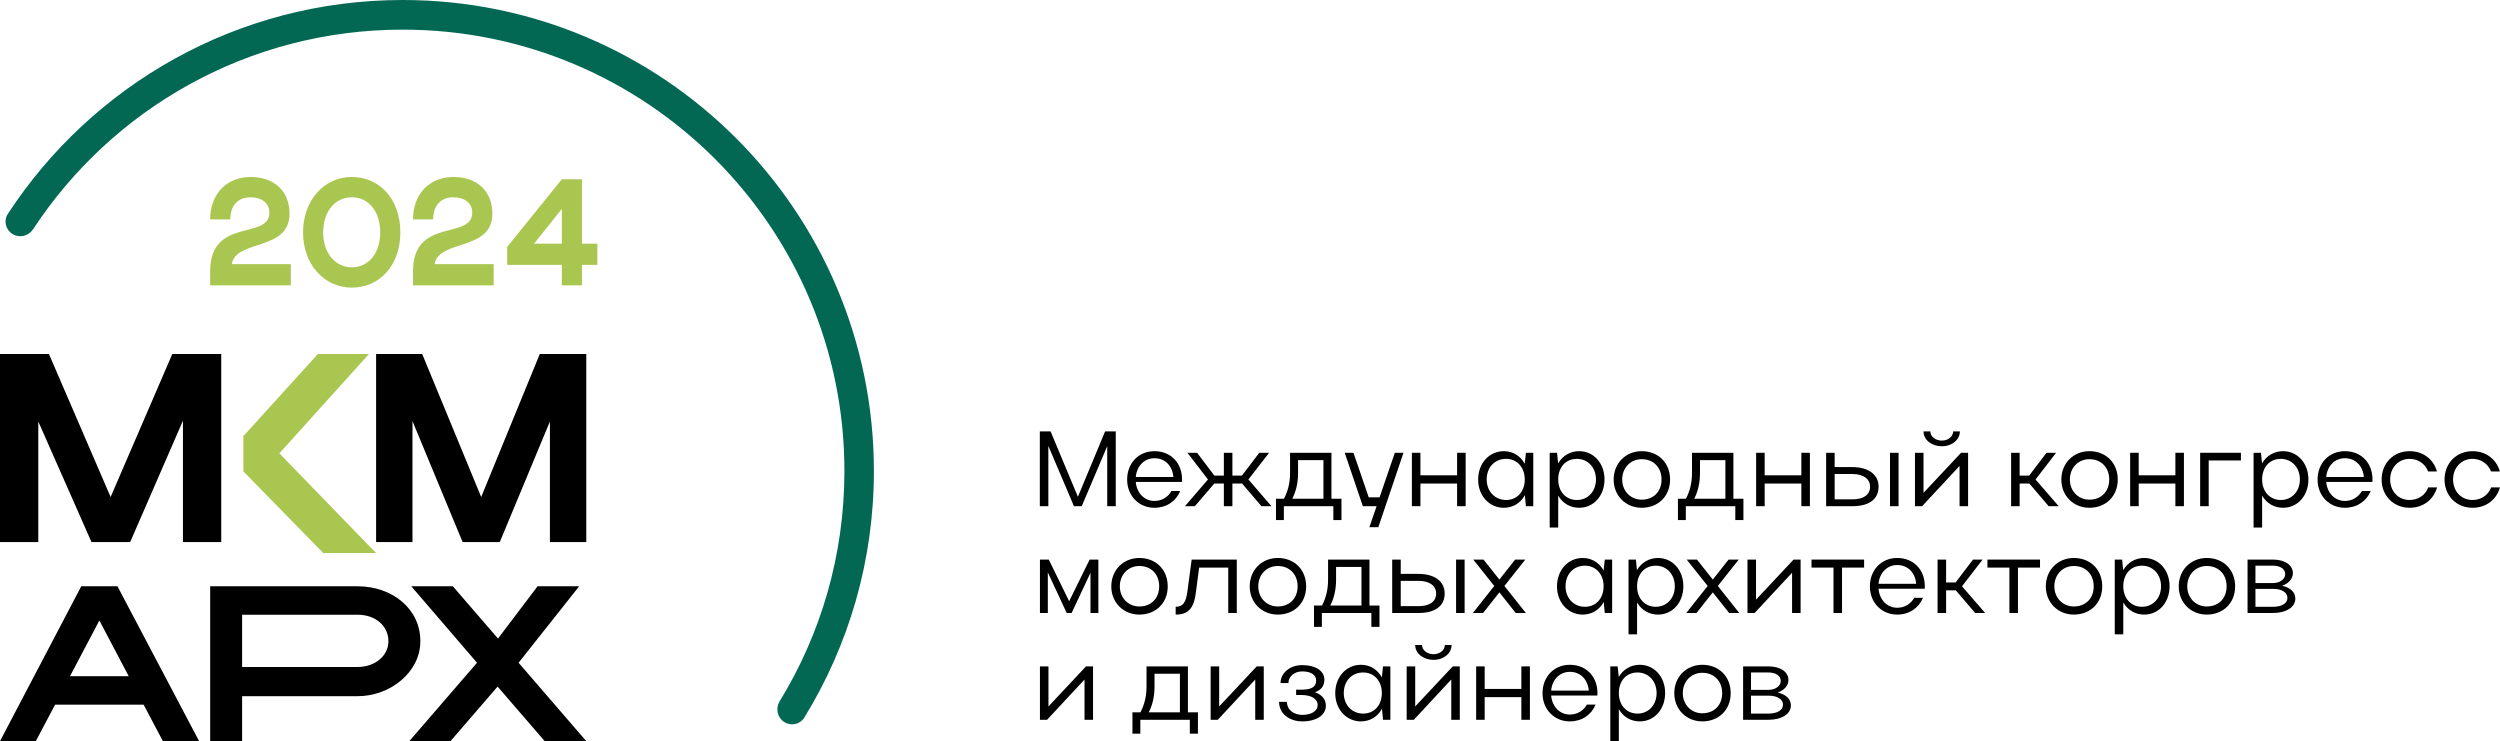
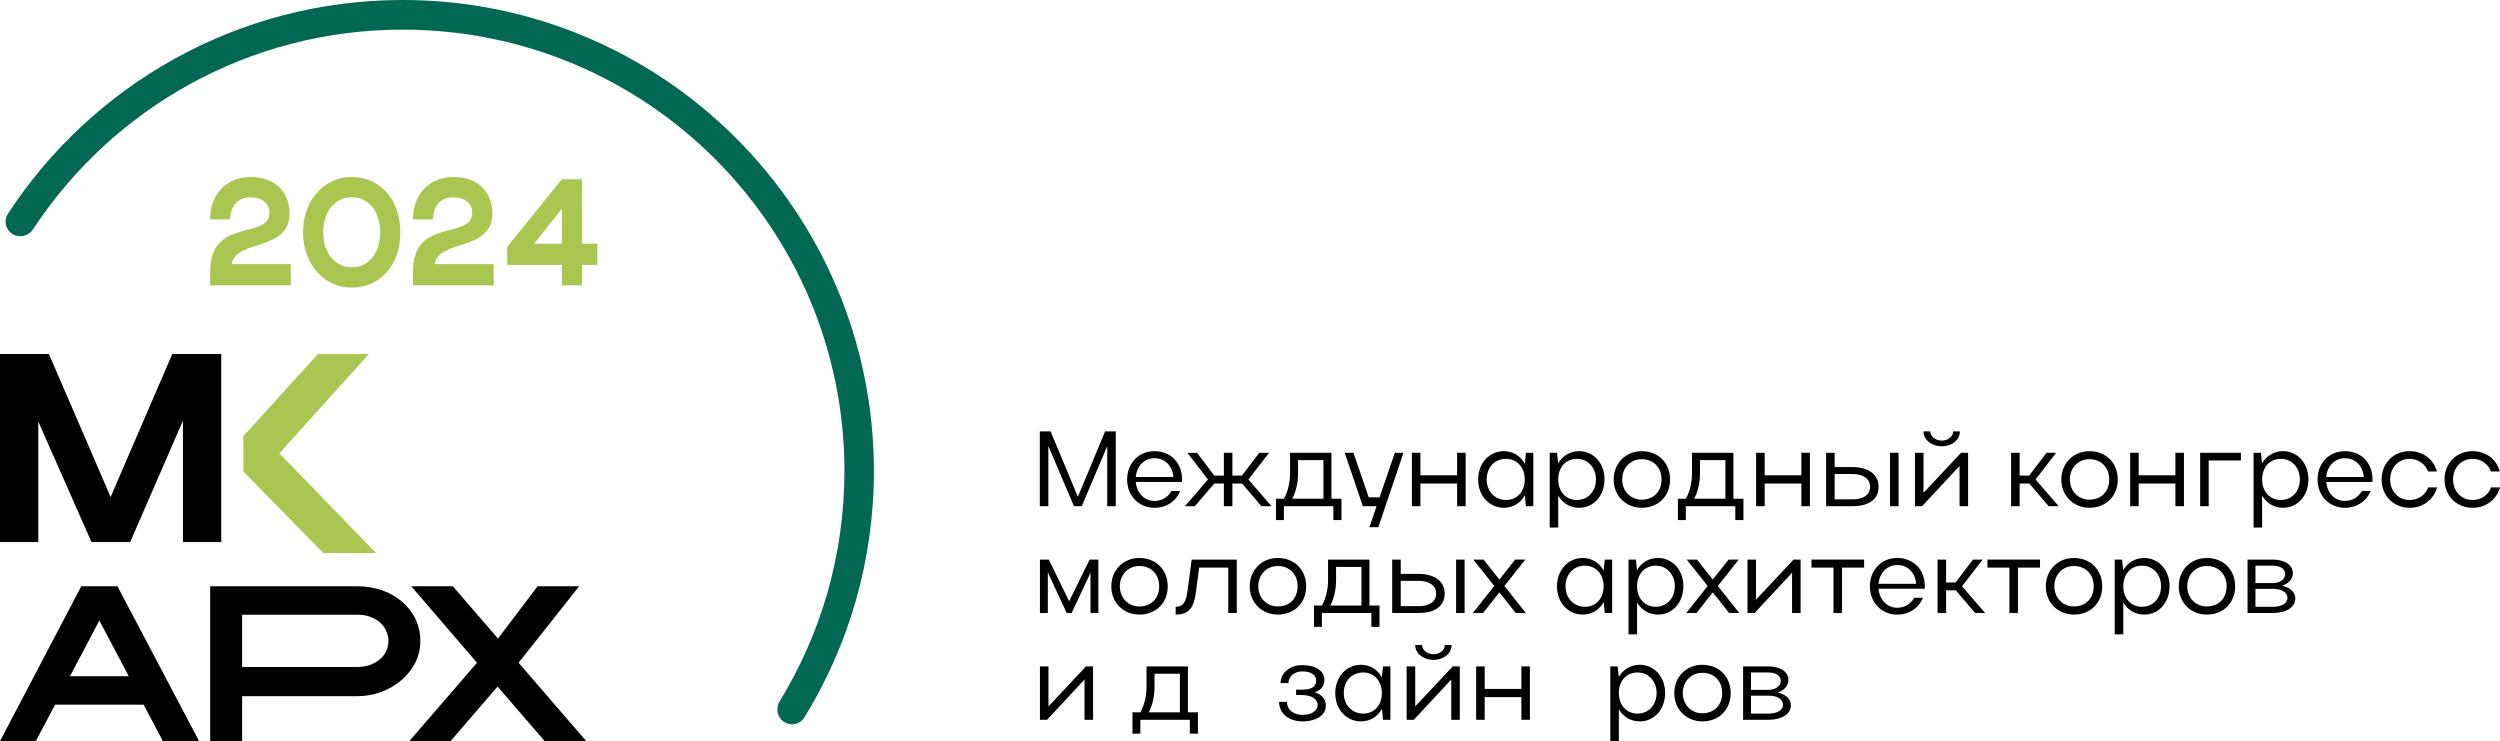
<svg xmlns="http://www.w3.org/2000/svg" width="226" height="67" viewBox="0 0 226 67" fill="none">
  <path d="M7.345 53H10.618L18 67H14.727L12.982 63.7H4.982L3.236 67H0L7.345 53ZM11.636 61.129L8.982 56.092L6.327 61.129H11.636Z" fill="black" />
  <path d="M19.036 53H32.334C35.398 53 38 54.98 38 57.968C38 60.782 35.256 62.935 32.334 62.935H21.887V67H19V53H19.036ZM32.334 55.571H21.887V60.295H32.334C33.902 60.295 35.113 59.288 35.113 57.968C35.113 56.578 33.937 55.571 32.334 55.571Z" fill="black" />
  <path d="M53 67H49.242L44.982 62.067L40.723 67H37L43.121 59.913L37.179 53H40.937L45.018 57.725L48.597 53H52.356L46.879 59.913L53 67Z" fill="black" />
  <path d="M94.771 40.313V45.759H94V39H94.974L97.442 44.909L99.901 39H100.865V45.759H100.094V40.332L97.789 45.759H97.085L94.771 40.313Z" fill="black" />
  <path d="M106.849 43.567H102.674C102.76 44.561 103.445 45.285 104.361 45.285C105.036 45.285 105.585 44.938 105.904 44.388H106.694C106.299 45.324 105.441 45.903 104.361 45.903C102.944 45.903 101.893 44.812 101.893 43.355C101.893 41.877 102.924 40.786 104.361 40.786C105.826 40.786 106.858 41.829 106.858 43.355C106.858 43.422 106.849 43.49 106.849 43.567ZM102.674 43.123H106.077C105.99 42.109 105.315 41.423 104.361 41.423C103.445 41.423 102.76 42.128 102.674 43.123Z" fill="black" />
  <path d="M112.855 43.345L114.938 45.759H114.031L112.286 43.712H111.409V45.759H110.637V43.712H109.77L108.015 45.759H107.118L109.201 43.345L107.34 40.931H108.217L109.779 42.997H110.637V40.931H111.409V42.997H112.267L113.839 40.931H114.726L112.855 43.345Z" fill="black" />
  <path d="M115.348 45.083H116.071C116.438 44.388 116.621 43.635 116.621 42.746V40.931H120.362V45.083H121.268V47.014H120.535V45.759H116.062V47.014H115.348V45.083ZM116.823 45.083H119.639V41.597H117.344V42.746C117.344 43.635 117.17 44.397 116.823 45.083Z" fill="black" />
  <path d="M124.6 47.661H123.79L124.445 45.759H123.201L121.562 40.931H122.353L123.732 44.957H124.715L126.094 40.931H126.875L124.6 47.661Z" fill="black" />
  <path d="M127.634 45.759V40.931H128.406V42.968H131.722V40.931H132.494V45.759H131.722V43.712H128.406V45.759H127.634Z" fill="black" />
  <path d="M138.609 45.759H137.944L137.847 44.764C137.462 45.479 136.768 45.903 135.948 45.903C134.627 45.903 133.624 44.812 133.624 43.355C133.624 41.877 134.627 40.786 135.948 40.786C136.768 40.786 137.452 41.211 137.838 41.925L137.944 40.931H138.609V45.759ZM134.396 43.345C134.396 44.417 135.138 45.199 136.15 45.199C137.144 45.199 137.838 44.446 137.838 43.345C137.838 42.254 137.144 41.481 136.15 41.481C135.119 41.481 134.396 42.254 134.396 43.345Z" fill="black" />
  <path d="M140.092 40.931H140.757L140.854 41.887C141.258 41.201 141.943 40.786 142.753 40.786C144.064 40.786 145.048 41.877 145.048 43.335C145.048 44.812 144.074 45.903 142.753 45.903C141.953 45.903 141.258 45.498 140.863 44.803V47.69H140.092V40.931ZM144.276 43.345C144.276 42.263 143.544 41.481 142.55 41.481C141.538 41.481 140.863 42.244 140.863 43.345C140.863 44.436 141.557 45.199 142.55 45.199C143.544 45.199 144.276 44.426 144.276 43.345Z" fill="black" />
  <path d="M145.875 43.355C145.875 41.877 146.964 40.786 148.411 40.786C149.895 40.786 150.975 41.829 150.975 43.355C150.975 44.861 149.895 45.903 148.411 45.903C146.964 45.903 145.875 44.812 145.875 43.355ZM146.646 43.345C146.646 44.397 147.408 45.17 148.411 45.17C149.481 45.17 150.204 44.436 150.204 43.345C150.204 42.254 149.471 41.51 148.411 41.51C147.398 41.51 146.646 42.292 146.646 43.345Z" fill="black" />
  <path d="M151.684 45.083H152.408C152.774 44.388 152.957 43.635 152.957 42.746V40.931H156.698V45.083H157.605V47.014H156.872V45.759H152.398V47.014H151.684V45.083ZM153.16 45.083H155.975V41.597H153.68V42.746C153.68 43.635 153.507 44.397 153.16 45.083Z" fill="black" />
  <path d="M158.754 45.759V40.931H159.525V42.968H162.842V40.931H163.614V45.759H162.842V43.712H159.525V45.759H158.754Z" fill="black" />
  <path d="M165.082 40.931H165.853V42.225H167.463C168.919 42.225 169.825 42.91 169.825 43.992C169.825 45.121 168.977 45.759 167.463 45.759H165.082V40.931ZM170.857 40.931H171.629V45.759H170.857V40.931ZM169.054 43.992C169.054 43.287 168.437 42.852 167.463 42.852H165.853V45.141H167.463C168.476 45.141 169.054 44.725 169.054 43.992Z" fill="black" />
  <path d="M175.534 40.342C174.685 40.342 173.885 39.811 173.885 39H174.502C174.502 39.444 174.955 39.83 175.534 39.83C176.122 39.83 176.565 39.454 176.565 39H177.173C177.173 39.743 176.479 40.342 175.534 40.342ZM177.915 45.759H177.144V42.119L173.759 45.759H173.113V40.931H173.885V44.552L177.279 40.931H177.915V45.759Z" fill="black" />
  <path d="M182.576 43.712V45.759H181.804V40.931H182.576V42.997H183.434L185.006 40.931H185.873L184.012 43.345L186.105 45.759H185.198L183.453 43.712H182.576Z" fill="black" />
  <path d="M186.345 43.355C186.345 41.877 187.434 40.786 188.881 40.786C190.365 40.786 191.445 41.829 191.445 43.355C191.445 44.861 190.365 45.903 188.881 45.903C187.434 45.903 186.345 44.812 186.345 43.355ZM187.116 43.345C187.116 44.397 187.878 45.17 188.881 45.17C189.951 45.17 190.674 44.436 190.674 43.345C190.674 42.254 189.941 41.51 188.881 41.51C187.868 41.51 187.116 42.292 187.116 43.345Z" fill="black" />
  <path d="M192.567 45.759V40.931H193.338V42.968H196.655V40.931H197.427V45.759H196.655V43.712H193.338V45.759H192.567Z" fill="black" />
  <path d="M198.894 40.931H202.578V41.626H199.666V45.759H198.894V40.931Z" fill="black" />
  <path d="M203.725 40.931H204.39L204.487 41.887C204.892 41.201 205.576 40.786 206.386 40.786C207.698 40.786 208.681 41.877 208.681 43.335C208.681 44.812 207.707 45.903 206.386 45.903C205.586 45.903 204.892 45.498 204.496 44.803V47.69H203.725V40.931ZM207.91 43.345C207.91 42.263 207.177 41.481 206.184 41.481C205.171 41.481 204.496 42.244 204.496 43.345C204.496 44.436 205.191 45.199 206.184 45.199C207.177 45.199 207.91 44.426 207.91 43.345Z" fill="black" />
  <path d="M214.464 43.567H210.289C210.376 44.561 211.06 45.285 211.976 45.285C212.651 45.285 213.201 44.938 213.519 44.388H214.31C213.914 45.324 213.056 45.903 211.976 45.903C210.559 45.903 209.508 44.812 209.508 43.355C209.508 41.877 210.54 40.786 211.976 40.786C213.442 40.786 214.474 41.829 214.474 43.355C214.474 43.422 214.464 43.49 214.464 43.567ZM210.289 43.123H213.693C213.606 42.109 212.931 41.423 211.976 41.423C211.06 41.423 210.376 42.128 210.289 43.123Z" fill="black" />
  <path d="M216.07 43.345C216.07 44.417 216.813 45.199 217.825 45.199C218.625 45.199 219.262 44.745 219.512 44.059H220.313C219.995 45.17 219.059 45.903 217.825 45.903C216.379 45.903 215.299 44.812 215.299 43.355C215.299 41.877 216.369 40.786 217.825 40.786C219.05 40.786 219.985 41.51 220.303 42.621H219.503C219.242 41.945 218.616 41.481 217.825 41.481C216.813 41.481 216.07 42.283 216.07 43.345Z" fill="black" />
  <path d="M221.758 43.345C221.758 44.417 222.5 45.199 223.512 45.199C224.313 45.199 224.949 44.745 225.2 44.059H226C225.682 45.17 224.747 45.903 223.512 45.903C222.066 45.903 220.986 44.812 220.986 43.355C220.986 41.877 222.056 40.786 223.512 40.786C224.737 40.786 225.672 41.51 225.99 42.621H225.19C224.93 41.945 224.303 41.481 223.512 41.481C222.5 41.481 221.758 42.283 221.758 43.345Z" fill="black" />
  <path d="M94.723 51.745V55.414H94.01V50.586H94.81L96.651 54.352L98.503 50.586H99.293V55.414H98.58V51.783L96.873 55.414H96.43L94.723 51.745Z" fill="black" />
  <path d="M100.461 53.01C100.461 51.532 101.551 50.441 102.997 50.441C104.482 50.441 105.562 51.484 105.562 53.01C105.562 54.516 104.482 55.559 102.997 55.559C101.551 55.559 100.461 54.468 100.461 53.01ZM101.233 53C101.233 54.052 101.994 54.825 102.997 54.825C104.067 54.825 104.791 54.091 104.791 53C104.791 51.909 104.058 51.166 102.997 51.166C101.985 51.166 101.233 51.948 101.233 53Z" fill="black" />
  <path d="M107.351 53.396L107.727 50.586H111.805V55.414H111.034V51.31H108.402L108.122 53.454C107.948 54.989 107.437 55.559 106.28 55.559V54.854C106.936 54.854 107.216 54.468 107.351 53.396Z" fill="black" />
  <path d="M112.975 53.01C112.975 51.532 114.065 50.441 115.511 50.441C116.996 50.441 118.076 51.484 118.076 53.01C118.076 54.516 116.996 55.559 115.511 55.559C114.065 55.559 112.975 54.468 112.975 53.01ZM113.747 53C113.747 54.052 114.508 54.825 115.511 54.825C116.581 54.825 117.304 54.091 117.304 53C117.304 51.909 116.572 51.166 115.511 51.166C114.499 51.166 113.747 51.948 113.747 53Z" fill="black" />
  <path d="M118.785 54.738H119.508C119.874 54.043 120.058 53.29 120.058 52.401V50.586H123.799V54.738H124.705V56.669H123.972V55.414H119.498V56.669H118.785V54.738ZM120.26 54.738H123.076V51.252H120.781V52.401C120.781 53.29 120.607 54.052 120.26 54.738Z" fill="black" />
  <path d="M125.855 50.586H126.626V51.88H128.236C129.692 51.88 130.598 52.566 130.598 53.647C130.598 54.777 129.75 55.414 128.236 55.414H125.855V50.586ZM131.63 50.586H132.401V55.414H131.63V50.586ZM129.827 53.647C129.827 52.942 129.21 52.508 128.236 52.508H126.626V54.796H128.236C129.249 54.796 129.827 54.381 129.827 53.647Z" fill="black" />
  <path d="M135.998 52.971L137.936 55.414H137.02L135.545 53.55L134.07 55.414H133.144L135.082 52.971L133.183 50.586H134.108L135.545 52.392L136.972 50.586H137.888L135.998 52.971Z" fill="black" />
  <path d="M145.737 55.414H145.072L144.975 54.419C144.59 55.134 143.895 55.559 143.076 55.559C141.755 55.559 140.752 54.468 140.752 53.01C140.752 51.532 141.755 50.441 143.076 50.441C143.895 50.441 144.58 50.866 144.966 51.581L145.072 50.586H145.737V55.414ZM141.524 53C141.524 54.072 142.266 54.854 143.278 54.854C144.272 54.854 144.966 54.101 144.966 53C144.966 51.909 144.272 51.137 143.278 51.137C142.247 51.137 141.524 51.909 141.524 53Z" fill="black" />
  <path d="M147.22 50.586H147.885L147.981 51.542C148.386 50.857 149.071 50.441 149.881 50.441C151.192 50.441 152.176 51.532 152.176 52.99C152.176 54.468 151.202 55.559 149.881 55.559C149.081 55.559 148.386 55.153 147.991 54.458V57.345H147.22V50.586ZM151.404 53C151.404 51.919 150.672 51.137 149.678 51.137C148.666 51.137 147.991 51.899 147.991 53C147.991 54.091 148.685 54.854 149.678 54.854C150.672 54.854 151.404 54.081 151.404 53Z" fill="black" />
  <path d="M155.291 52.971L157.229 55.414H156.313L154.838 53.55L153.363 55.414H152.437L154.375 52.971L152.476 50.586H153.402L154.838 52.392L156.265 50.586H157.181L155.291 52.971Z" fill="black" />
  <path d="M162.774 55.414H162.003V51.774L158.619 55.414H157.973V50.586H158.744V54.207L162.138 50.586H162.774V55.414Z" fill="black" />
  <path d="M165.748 55.414V51.31H163.761V50.586H168.515V51.31H166.519V55.414H165.748Z" fill="black" />
  <path d="M173.994 53.222H169.819C169.906 54.217 170.59 54.941 171.506 54.941C172.181 54.941 172.731 54.593 173.049 54.043H173.84C173.444 54.979 172.586 55.559 171.506 55.559C170.089 55.559 169.038 54.468 169.038 53.01C169.038 51.532 170.07 50.441 171.506 50.441C172.972 50.441 174.004 51.484 174.004 53.01C174.004 53.077 173.994 53.145 173.994 53.222ZM169.819 52.778H173.223C173.136 51.764 172.461 51.079 171.506 51.079C170.59 51.079 169.906 51.783 169.819 52.778Z" fill="black" />
  <path d="M175.928 53.367V55.414H175.157V50.586H175.928V52.652H176.786L178.358 50.586H179.226L177.365 53L179.457 55.414H178.551L176.806 53.367H175.928Z" fill="black" />
  <path d="M181.651 55.414V51.31H179.665V50.586H184.418V51.31H182.423V55.414H181.651Z" fill="black" />
  <path d="M184.942 53.01C184.942 51.532 186.031 50.441 187.478 50.441C188.962 50.441 190.042 51.484 190.042 53.01C190.042 54.516 188.962 55.559 187.478 55.559C186.031 55.559 184.942 54.468 184.942 53.01ZM185.713 53C185.713 54.052 186.475 54.825 187.478 54.825C188.548 54.825 189.271 54.091 189.271 53C189.271 51.909 188.538 51.166 187.478 51.166C186.465 51.166 185.713 51.948 185.713 53Z" fill="black" />
  <path d="M191.174 50.586H191.839L191.935 51.542C192.34 50.857 193.025 50.441 193.835 50.441C195.146 50.441 196.13 51.532 196.13 52.99C196.13 54.468 195.156 55.559 193.835 55.559C193.035 55.559 192.34 55.153 191.945 54.458V57.345H191.174V50.586ZM195.358 53C195.358 51.919 194.625 51.137 193.632 51.137C192.62 51.137 191.945 51.899 191.945 53C191.945 54.091 192.639 54.854 193.632 54.854C194.625 54.854 195.358 54.081 195.358 53Z" fill="black" />
  <path d="M196.957 53.01C196.957 51.532 198.046 50.441 199.492 50.441C200.977 50.441 202.057 51.484 202.057 53.01C202.057 54.516 200.977 55.559 199.492 55.559C198.046 55.559 196.957 54.468 196.957 53.01ZM197.728 53C197.728 54.052 198.49 54.825 199.492 54.825C200.563 54.825 201.286 54.091 201.286 53C201.286 51.909 200.553 51.166 199.492 51.166C198.48 51.166 197.728 51.948 197.728 53Z" fill="black" />
  <path d="M203.179 55.414V50.586H205.474C206.553 50.586 207.277 51.088 207.277 51.822C207.277 52.324 206.891 52.749 206.303 52.952C207.045 53.116 207.498 53.531 207.498 54.11C207.498 54.883 206.679 55.414 205.474 55.414H203.179ZM206.582 51.909C206.582 51.436 206.139 51.137 205.474 51.137H203.892V52.71H205.474C206.091 52.71 206.582 52.363 206.582 51.909ZM206.785 54.052C206.785 53.56 206.284 53.232 205.474 53.232H203.892V54.854H205.474C206.264 54.854 206.785 54.545 206.785 54.052Z" fill="black" />
  <path d="M98.811 65.069H98.04V61.429L94.656 65.069H94.01V60.241H94.781V63.862L98.175 60.241H98.811V65.069Z" fill="black" />
  <path d="M102.373 64.393H103.096C103.462 63.698 103.646 62.945 103.646 62.057V60.241H107.387V64.393H108.293V66.324H107.56V65.069H103.086V66.324H102.373V64.393ZM103.848 64.393H106.663V60.908H104.369V62.057C104.369 62.945 104.195 63.708 103.848 64.393Z" fill="black" />
-   <path d="M114.244 65.069H113.473V61.429L110.088 65.069H109.442V60.241H110.214V63.862L113.608 60.241H114.244V65.069Z" fill="black" />
  <path d="M117.738 65.214C116.552 65.214 115.627 64.509 115.627 63.447H116.34C116.34 64.171 116.957 64.625 117.738 64.625C118.558 64.625 119.117 64.268 119.117 63.727C119.117 63.186 118.538 62.829 117.671 62.829H117.169V62.346H117.671C118.558 62.346 118.982 62.095 118.982 61.516C118.982 61.004 118.5 60.695 117.719 60.695C117.015 60.695 116.475 61.149 116.475 61.748H115.762C115.762 60.83 116.62 60.126 117.709 60.126C118.943 60.126 119.724 60.657 119.724 61.439C119.724 62.008 119.435 62.385 118.866 62.578C119.503 62.8 119.859 63.215 119.859 63.804C119.859 64.644 119.001 65.214 117.738 65.214Z" fill="black" />
  <path d="M125.69 65.069H125.025L124.929 64.075C124.543 64.789 123.849 65.214 123.029 65.214C121.708 65.214 120.706 64.123 120.706 62.665C120.706 61.188 121.708 60.097 123.029 60.097C123.849 60.097 124.533 60.521 124.919 61.236L125.025 60.241H125.69V65.069ZM121.477 62.655C121.477 63.727 122.219 64.509 123.232 64.509C124.225 64.509 124.919 63.756 124.919 62.655C124.919 61.564 124.225 60.792 123.232 60.792C122.2 60.792 121.477 61.564 121.477 62.655Z" fill="black" />
  <path d="M129.584 59.652C128.735 59.652 127.935 59.121 127.935 58.31H128.552C128.552 58.755 129.005 59.141 129.584 59.141C130.172 59.141 130.615 58.764 130.615 58.31H131.223C131.223 59.054 130.528 59.652 129.584 59.652ZM131.965 65.069H131.194V61.429L127.809 65.069H127.163V60.241H127.935V63.862L131.329 60.241H131.965V65.069Z" fill="black" />
  <path d="M133.444 65.069V60.241H134.215V62.279H137.532V60.241H138.303V65.069H137.532V63.022H134.215V65.069H133.444Z" fill="black" />
-   <path d="M144.4 62.877H140.225C140.311 63.872 140.996 64.596 141.912 64.596C142.587 64.596 143.136 64.248 143.455 63.698H144.245C143.85 64.635 142.992 65.214 141.912 65.214C140.495 65.214 139.444 64.123 139.444 62.665C139.444 61.188 140.475 60.097 141.912 60.097C143.378 60.097 144.409 61.139 144.409 62.665C144.409 62.732 144.4 62.8 144.4 62.877ZM140.225 62.433H143.628C143.541 61.419 142.866 60.734 141.912 60.734C140.996 60.734 140.311 61.439 140.225 62.433Z" fill="black" />
  <path d="M145.572 60.241H146.237L146.334 61.197C146.739 60.512 147.423 60.097 148.233 60.097C149.544 60.097 150.528 61.188 150.528 62.645C150.528 64.123 149.554 65.214 148.233 65.214C147.433 65.214 146.739 64.808 146.343 64.113V67H145.572V60.241ZM149.757 62.655C149.757 61.574 149.024 60.792 148.031 60.792C147.018 60.792 146.343 61.554 146.343 62.655C146.343 63.746 147.037 64.509 148.031 64.509C149.024 64.509 149.757 63.737 149.757 62.655Z" fill="black" />
  <path d="M151.355 62.665C151.355 61.188 152.444 60.097 153.891 60.097C155.376 60.097 156.455 61.139 156.455 62.665C156.455 64.171 155.376 65.214 153.891 65.214C152.444 65.214 151.355 64.123 151.355 62.665ZM152.126 62.655C152.126 63.708 152.888 64.48 153.891 64.48C154.961 64.48 155.684 63.746 155.684 62.655C155.684 61.564 154.951 60.821 153.891 60.821C152.878 60.821 152.126 61.603 152.126 62.655Z" fill="black" />
  <path d="M157.577 65.069V60.241H159.872C160.952 60.241 161.675 60.743 161.675 61.477C161.675 61.979 161.289 62.404 160.701 62.607C161.444 62.771 161.897 63.186 161.897 63.766C161.897 64.538 161.077 65.069 159.872 65.069H157.577ZM160.981 61.564C160.981 61.091 160.537 60.792 159.872 60.792H158.291V62.365H159.872C160.489 62.365 160.981 62.018 160.981 61.564ZM161.183 63.708C161.183 63.215 160.682 62.887 159.872 62.887H158.291V64.509H159.872C160.663 64.509 161.183 64.2 161.183 63.708Z" fill="black" />
  <path d="M22.665 16C24.783 16 26.173 17.274 26.173 19.315C26.173 22.74 21.339 21.603 20.949 23.877H26.29V25.794H19V24.52C19 19.603 24.354 21.726 24.354 19.219C24.354 18.356 23.652 17.836 22.651 17.836C21.521 17.836 20.819 18.562 20.819 19.836H19C19 17.52 20.494 16 22.665 16Z" fill="#A9C650" />
  <path d="M27.395 21.014C27.395 18.137 29.266 16 31.8 16C34.334 16 36.192 18.014 36.192 21.014C36.192 23.973 34.334 26 31.8 26C29.279 26 27.395 23.863 27.395 21.014ZM29.214 21.014C29.214 22.863 30.292 24.164 31.813 24.164C33.333 24.164 34.373 22.863 34.373 21.014C34.373 19.123 33.333 17.836 31.813 17.836C30.279 17.836 29.214 19.123 29.214 21.014Z" fill="#A9C650" />
  <path d="M41.002 16C43.12 16 44.51 17.274 44.51 19.315C44.51 22.74 39.676 21.603 39.286 23.877H44.627V25.794H37.337V24.52C37.337 19.603 42.691 21.726 42.691 19.219C42.691 18.356 41.989 17.836 40.989 17.836C39.858 17.836 39.157 18.562 39.157 19.836H37.337C37.337 17.52 38.832 16 41.002 16Z" fill="#A9C650" />
  <path d="M45.852 23.945V22.315L50.79 16.206H52.61V22.027H54V23.945H52.61V25.794H50.79V23.945H45.852ZM48.282 22.027H50.79V18.877L48.282 22.027Z" fill="#A9C650" />
  <path fill-rule="evenodd" clip-rule="evenodd" d="M36.403 2.679C22.424 2.679 10.124 9.856 2.99 20.725C2.584 21.343 1.761 21.543 1.131 21.155C0.506 20.77 0.307 19.95 0.709 19.335C8.311 7.694 21.459 0 36.403 0C59.922 0 79 19.058 79 42.584C79 50.752 76.698 58.386 72.708 64.869C72.321 65.499 71.487 65.666 70.872 65.256C70.26 64.849 70.095 64.025 70.479 63.398C74.194 57.339 76.335 50.213 76.335 42.584C76.335 20.552 58.464 2.679 36.403 2.679Z" fill="#026853" />
  <path d="M16.538 49H20V32H15.577L10 44.929L4.423 32H0V49H3.462V38.106L8.269 49H11.769L16.538 38.031V49Z" fill="black" />
-   <path d="M37.288 49H34V32H38.165L43.5 44.929L48.798 32H53V49H49.712V38.106L45.181 49H41.819L37.288 38.069V49Z" fill="black" />
  <path fill-rule="evenodd" clip-rule="evenodd" d="M22 42.616L29.23 50L34 50L25.256 40.98L33.356 32L28.738 32L22.076 39.344H22V42.616Z" fill="#A9C650" />
</svg>